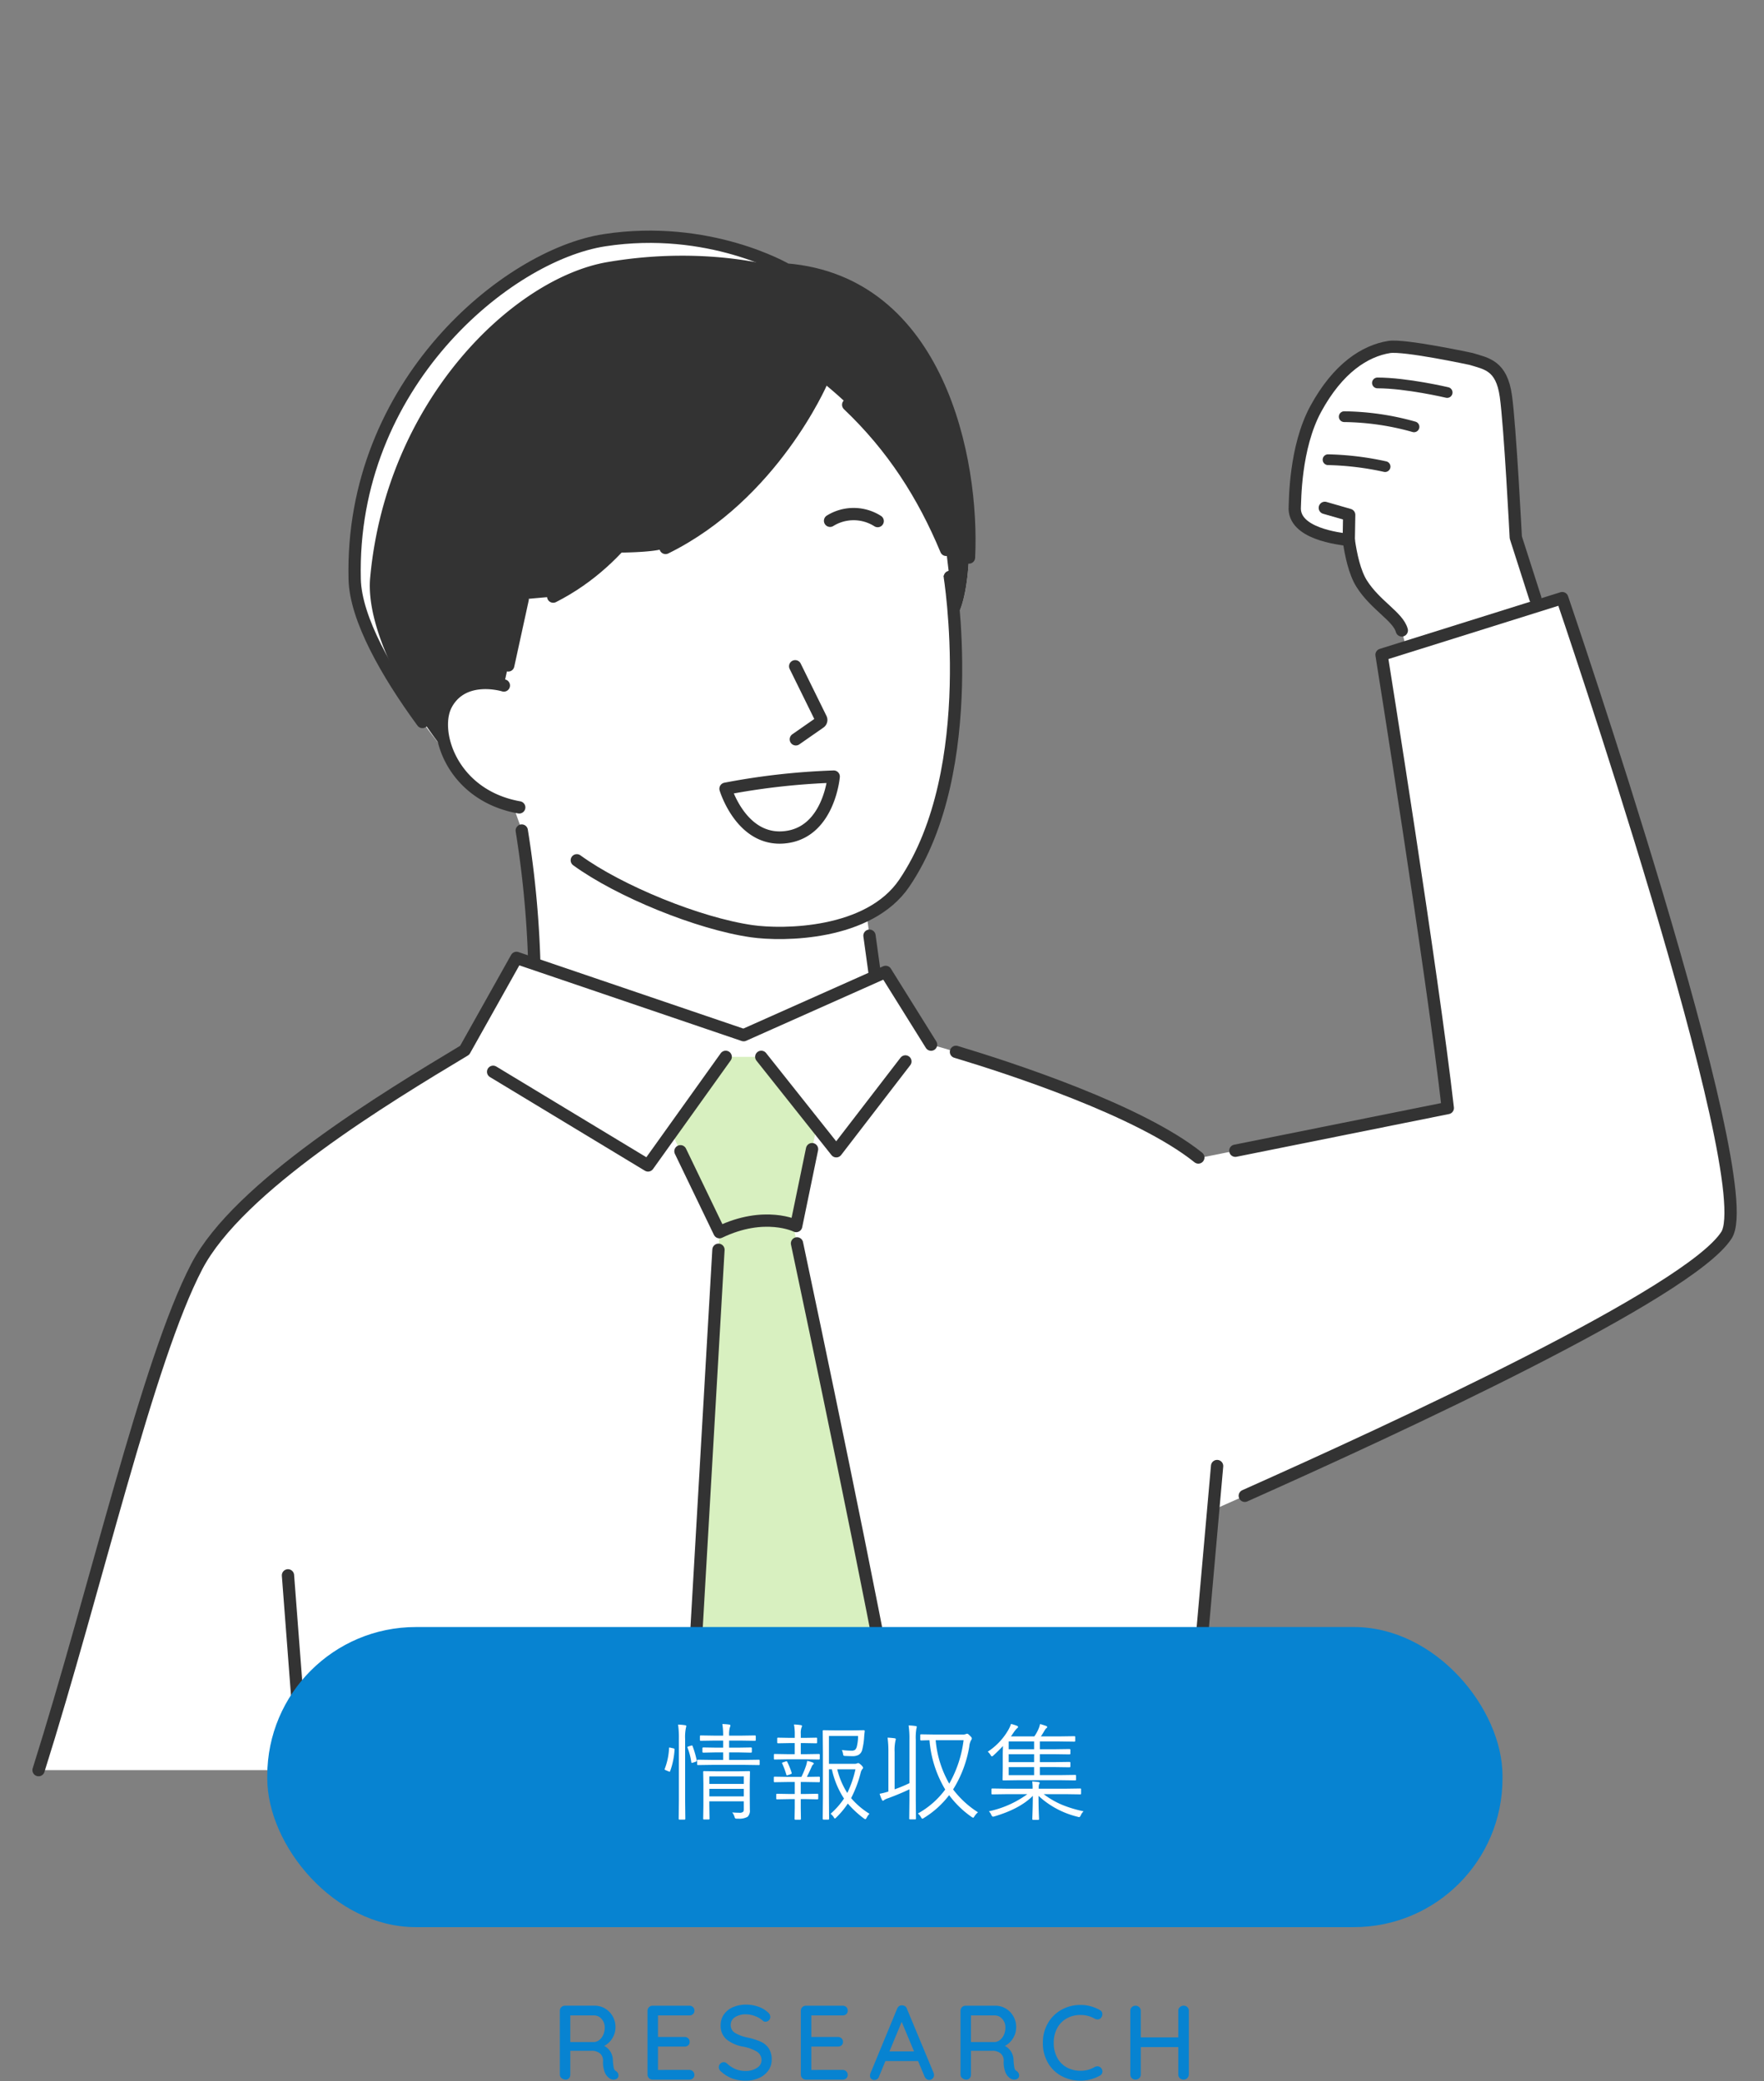
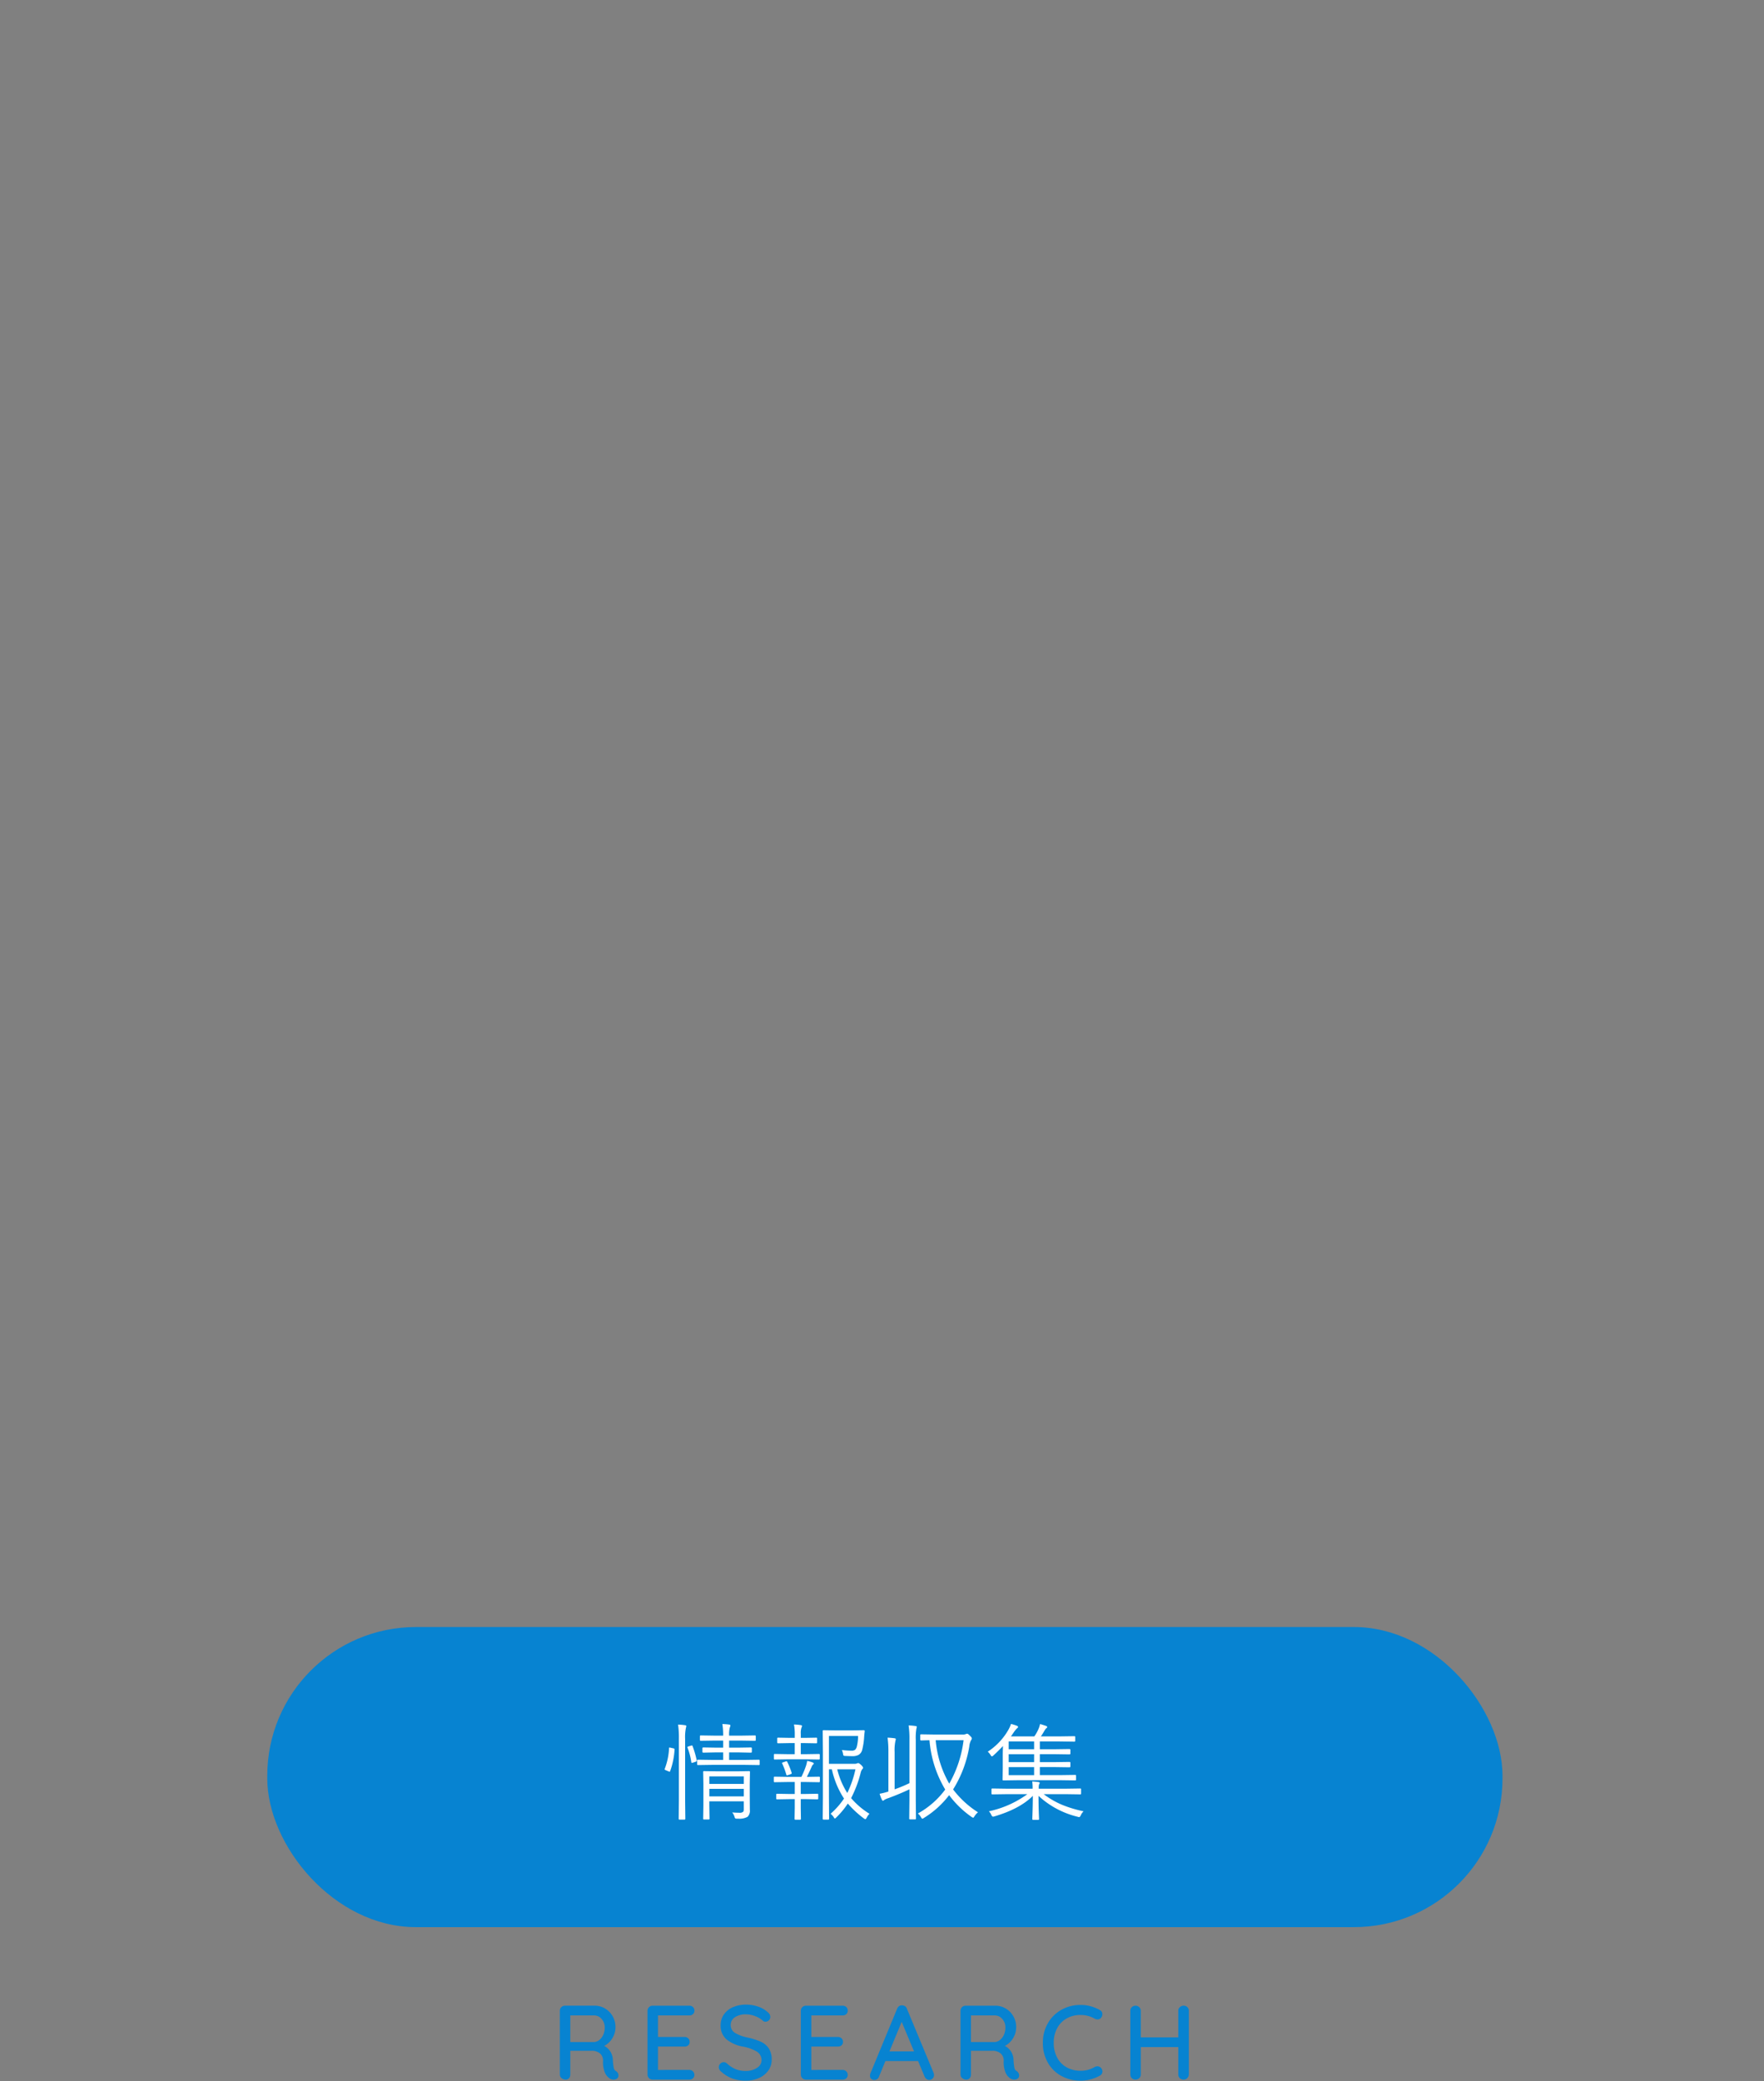
<svg xmlns="http://www.w3.org/2000/svg" width="451" height="532" viewBox="0 0 451 532">
  <rect x="0" y="0" width="451" height="532" fill="#808080" stroke="none" />
  <defs>
    <clipPath id="clip-path">
      <rect id="長方形_382" data-name="長方形 382" width="451" height="532" transform="translate(58 155)" fill="#108600" />
    </clipPath>
    <clipPath id="clip-path-2">
-       <rect id="長方形_362" data-name="長方形 362" width="436.329" height="395.732" fill="none" />
-     </clipPath>
+       </clipPath>
  </defs>
  <g id="マスクグループ_1" data-name="マスクグループ 1" transform="translate(-58 -155)" clip-path="url(#clip-path)">
    <g id="グループ_3482" data-name="グループ 3482">
      <g id="グループ_3427" data-name="グループ 3427" transform="translate(65.994 213.662)">
        <g id="グループ_3426" data-name="グループ 3426" transform="translate(0 0)" clip-path="url(#clip-path-2)">
          <path id="パス_1678" data-name="パス 1678" d="M206.607,163.719c19.742-29.128,11.531-79.012,11.548-78.811,0,0-5.967-71.058-55.776-68.525-57.476,2.924-69.55,46.638-68.1,73.357a148.363,148.363,0,0,0,3.348,22.938,10.21,10.21,0,0,0-8.11,5.347,8.85,8.85,0,0,0-.8,2.122c-1.816,7.378,3.357,20.478,17.825,23.882,1.352,3.913,2.255,6.255,2.255,6.255,2.247,12.962,5.072,42.036,1.811,58.887l-2.5,35.792,66.691,33.9L211,217.419,200.494,197.41l-3.53-25.54h0a24.833,24.833,0,0,0,9.647-8.151" transform="translate(16.58 3.062)" fill="#fff" />
          <path id="パス_1679" data-name="パス 1679" d="M164.453,94.026l6.589,13.38a.794.794,0,0,1-.259,1L164.62,112.7" transform="translate(30.856 17.642)" fill="none" stroke="#333" stroke-linecap="round" stroke-linejoin="round" stroke-width="3.141" />
          <path id="パス_1680" data-name="パス 1680" d="M184.136,63.057a11.44,11.44,0,0,0-12.173-.077" transform="translate(32.265 11.495)" fill="none" stroke="#333" stroke-linecap="round" stroke-linejoin="round" stroke-width="3.141" />
          <path id="パス_1681" data-name="パス 1681" d="M180.03,9.947S160.223-1.676,133.453,2.461c-24.929,3.851-65.04,36.882-63.824,86.665.308,12.62,12.735,31.4,24.293,45.454a17.534,17.534,0,0,1-1.66-11.347,8.9,8.9,0,0,1,.8-2.122c4.379-8.057,14.7-4.824,14.7-4.824l4.812-22.02,7.805-.7a58.141,58.141,0,0,0,15.285-11.24l13.44-1.2c28.65-15.322,39.93-42.517,39.93-42.517,15.107,12.179,24.848,26.3,31.813,43.011l2.1,17.719c7.623-6.887,8.611-85.11-42.927-89.391" transform="translate(13.059 0.295)" fill="#fff" />
          <path id="パス_1682" data-name="パス 1682" d="M179.415,9.183s-19.1-6.475-45.8-1.9C109.82,11.354,77.139,42.3,72.968,88.007c-1.147,12.57,8.78,31.75,20.338,45.808a17.534,17.534,0,0,1-1.66-11.347,8.9,8.9,0,0,1,.8-2.122c4.379-8.057,14.7-4.824,14.7-4.824l4.812-22.02,7.805-.7a58.125,58.125,0,0,0,15.285-11.24s10.7.085,13.44-1.2c28.3-13.3,39.93-42.517,39.93-42.517,15.107,12.179,24.848,26.3,31.813,43.011l2.1,17.719c7.623-6.887,8.611-85.11-42.927-89.391" transform="translate(13.674 1.059)" fill="#333" />
          <line id="線_273" data-name="線 273" x1="1.627" y1="11.768" transform="translate(214.303 180.543)" fill="none" stroke="#333" stroke-linecap="round" stroke-linejoin="round" stroke-width="3.141" />
          <path id="パス_1683" data-name="パス 1683" d="M105.59,129.388a260.06,260.06,0,0,1,3.262,36.129" transform="translate(19.812 24.277)" fill="none" stroke="#333" stroke-linecap="round" stroke-linejoin="round" stroke-width="3.141" />
          <path id="パス_1684" data-name="パス 1684" d="M117.442,147.32c10.836,7.888,31.125,16.185,44.725,18.128,7.973,1.139,29.967,1.05,39.014-12.3,19.741-29.128,11.531-79.012,11.549-78.811" transform="translate(22.035 13.948)" fill="none" stroke="#333" stroke-linecap="round" stroke-linejoin="round" stroke-width="3.141" />
          <path id="パス_1685" data-name="パス 1685" d="M176.479,32.756s-12.5,29.024-39.93,42.517" transform="translate(25.62 6.146)" fill="none" stroke="#333" stroke-linecap="round" stroke-linejoin="round" stroke-width="3.141" />
          <path id="パス_1686" data-name="パス 1686" d="M200.916,74.834c-5.866-14.077-13.7-26.314-25.054-37.1" transform="translate(32.997 7.08)" fill="none" stroke="#333" stroke-linecap="round" stroke-linejoin="round" stroke-width="3.141" />
          <path id="パス_1687" data-name="パス 1687" d="M86.951,125.617c-9.095-12.4-17.076-26.41-17.323-36.492-1.216-49.784,38.9-82.813,63.824-86.665,26.77-4.135,46.576,7.487,46.576,7.487,38.915,3.233,47.884,48.619,46.661,73.624" transform="translate(13.059 0.295)" fill="none" stroke="#333" stroke-linecap="round" stroke-linejoin="round" stroke-width="3.141" />
          <line id="線_274" data-name="線 274" x1="3.692" y2="16.894" transform="translate(121.947 94.56)" fill="none" stroke="#333" stroke-linecap="round" stroke-linejoin="round" stroke-width="3.141" />
          <path id="パス_1688" data-name="パス 1688" d="M139.681,55.331s-7.914,18.313-27.319,28.149" transform="translate(21.082 10.382)" fill="none" stroke="#333" stroke-linecap="round" stroke-linejoin="round" stroke-width="3.141" />
          <path id="パス_1689" data-name="パス 1689" d="M104.243,98.264s-10.324-3.233-14.7,4.824a8.9,8.9,0,0,0-.8,2.122c-1.88,7.644,3.74,21.435,19.428,24.215" transform="translate(16.584 18.317)" fill="none" stroke="#333" stroke-linecap="round" stroke-linejoin="round" stroke-width="3.141" />
          <path id="パス_1690" data-name="パス 1690" d="M149.457,120.881a178.325,178.325,0,0,1,27.661-3.108s-1.16,13.664-11.673,15.4C153.7,135.116,149.457,120.881,149.457,120.881Z" transform="translate(28.042 22.097)" fill="none" stroke="#333" stroke-linecap="round" stroke-linejoin="round" stroke-width="3.141" />
          <path id="パス_1691" data-name="パス 1691" d="M317.076,28.364s-17.095-3.678-20.959-3.047c-6.146,1-13.032,5.349-18.724,15.782-5.432,9.958-5.289,23.826-5.381,24.994-.555,6.963,11.307,8.209,13.8,8.565.53,3.762,1.509,8.323,3.305,11.166,3.492,5.527,9.311,8.437,10.253,11.945s3.425,15.4,3.425,15.4l35.737-7.945L328.513,73.994s-1.441-28.293-2.536-36.131-4.913-8.284-8.9-9.5" transform="translate(51.033 4.736)" fill="#fff" />
          <path id="パス_1692" data-name="パス 1692" d="M307.623,35.481S297.25,33.033,289.8,33.033" transform="translate(54.374 6.198)" fill="none" stroke="#333" stroke-linecap="round" stroke-linejoin="round" stroke-width="2.748" />
          <path id="パス_1693" data-name="パス 1693" d="M300.487,42.894A68.28,68.28,0,0,0,282.652,40.3" transform="translate(53.033 7.561)" fill="none" stroke="#333" stroke-linecap="round" stroke-linejoin="round" stroke-width="2.748" />
          <path id="パス_1694" data-name="パス 1694" d="M293.745,51.328a74.845,74.845,0,0,0-14.576-1.767" transform="translate(52.38 9.299)" fill="none" stroke="#333" stroke-linecap="round" stroke-linejoin="round" stroke-width="2.748" />
          <path id="パス_1695" data-name="パス 1695" d="M284.593,68.15l.11-6.429s-3.121-.913-6.234-1.795" transform="translate(52.249 11.244)" fill="none" stroke="#333" stroke-linecap="round" stroke-linejoin="round" stroke-width="3.141" />
          <path id="パス_1696" data-name="パス 1696" d="M391.13,79.357l-46.2,14.48s13.034,81.5,16.938,115.876L298.254,222.5c-19.142-15.534-68.5-28.991-68.5-28.991l-11.608-18.6-36.307,16.18-58.082-19.757L110.522,194.94c-20.13,12.082-57.845,34.853-68.5,55.295C29.433,274.364,16.165,332.749,1.57,378.978H295.989l5.9-66.542c35.32-15.645,120.977-54.295,131.227-70.222,8.927-13.87-41.99-162.858-41.99-162.858" transform="translate(0.295 14.889)" fill="#fff" />
          <line id="線_275" data-name="線 275" x2="3.125" y2="40.883" transform="translate(65.632 344.071)" fill="none" stroke="#333" stroke-linecap="round" stroke-linejoin="round" stroke-width="3.141" />
          <path id="パス_1697" data-name="パス 1697" d="M333.506,89.566l-4.993-15.573s-1.441-28.292-2.536-36.13-4.913-8.284-8.9-9.5c0,0-17.095-3.678-20.959-3.049-6.146,1-13.033,5.35-18.724,15.784-5.432,9.957-5.289,23.825-5.382,24.994-.553,6.963,11.309,8.209,13.8,8.565.53,3.762,1.51,8.323,3.305,11.165,3.492,5.528,9.311,8.437,10.253,11.946" transform="translate(51.033 4.736)" fill="none" stroke="#333" stroke-linecap="round" stroke-linejoin="round" stroke-width="3.141" />
          <path id="パス_1698" data-name="パス 1698" d="M151.687,178.1h9.092l14.177,17.846-5.249,25.413s-8.053-4-19.614,1.575l-12.267-25.453Z" transform="translate(25.86 33.416)" fill="#d8f0c0" />
          <path id="パス_1699" data-name="パス 1699" d="M168.38,216.653s23.318,109.435,27.668,138.7H141.456l7.955-137.522,8.23-12.541Z" transform="translate(26.541 38.517)" fill="#d8f0c0" />
          <path id="パス_1700" data-name="パス 1700" d="M259.207,220.629l54.317-10.917c-3.9-34.379-16.938-115.874-16.938-115.874l46.2-14.481s50.917,148.988,41.99,162.859c-9.535,14.814-84.33,49.3-123.152,66.631" transform="translate(48.634 14.889)" fill="none" stroke="#333" stroke-linecap="round" stroke-linejoin="round" stroke-width="3.141" />
-           <path id="パス_1701" data-name="パス 1701" d="M199.064,177.025c13.908,4.182,46.968,14.958,61.967,27.007" transform="translate(37.35 33.215)" fill="none" stroke="#333" stroke-linecap="round" stroke-linejoin="round" stroke-width="3.141" />
          <path id="パス_1702" data-name="パス 1702" d="M1.57,364.449c14.595-46.228,27.863-104.614,40.447-128.743,10.66-20.441,48.374-43.213,68.5-55.295L123.758,156.8l58.082,19.757,36.308-16.179,11.607,18.6" transform="translate(0.295 29.419)" fill="none" stroke="#333" stroke-linecap="round" stroke-linejoin="round" stroke-width="3.141" />
          <line id="線_276" data-name="線 276" x1="6.897" y2="77.743" transform="translate(296.284 316.125)" fill="none" stroke="#333" stroke-linecap="round" stroke-linejoin="round" stroke-width="3.141" />
          <path id="パス_1703" data-name="パス 1703" d="M158.891,178.1l-19.857,27.765L99.426,181.922" transform="translate(18.655 33.415)" fill="none" stroke="#333" stroke-linecap="round" stroke-linejoin="round" stroke-width="3.141" />
          <path id="パス_1704" data-name="パス 1704" d="M157.152,178.1l19.178,24.142L194,179.275" transform="translate(29.486 33.415)" fill="none" stroke="#333" stroke-linecap="round" stroke-linejoin="round" stroke-width="3.141" />
          <path id="パス_1705" data-name="パス 1705" d="M173.4,197.97l-4.059,19.656s-8.053-4-19.614,1.575l-9.972-20.693" transform="translate(26.222 37.144)" fill="none" stroke="#333" stroke-linecap="round" stroke-linejoin="round" stroke-width="3.141" />
          <line id="線_277" data-name="線 277" y1="124.571" x2="7.207" transform="translate(168.486 260.835)" fill="none" stroke="#333" stroke-linecap="round" stroke-linejoin="round" stroke-width="3.141" />
          <path id="パス_1706" data-name="パス 1706" d="M164.847,218.252c3.812,17.987,19.317,91.483,25.214,124.994" transform="translate(30.93 40.95)" fill="none" stroke="#333" stroke-linecap="round" stroke-linejoin="round" stroke-width="3.141" />
        </g>
      </g>
      <rect id="長方形_366" data-name="長方形 366" width="315.808" height="76.722" rx="38" transform="translate(126.334 570.945)" fill="#0783d1" />
      <path id="パス_1823" data-name="パス 1823" d="M-31.8-10.27l-.053,3.164v2.9l.026,3.612a2.172,2.172,0,0,1-.567,1.78,4.2,4.2,0,0,1-2.36.488h-.316a.939.939,0,0,1-.5-.079,1.4,1.4,0,0,1-.2-.461A3.227,3.227,0,0,0-36.34.079q.923.079,1.833.079a1.317,1.317,0,0,0,.989-.264,1.3,1.3,0,0,0,.145-.725V-2.755h-8.82v1.028l.053,3.428q0,.185-.224.185h-1.187q-.211,0-.211-.185l.053-3.375V-7.238l-.053-3.032a.186.186,0,0,1,.211-.211l3.731.053h4.641l3.164-.053A.186.186,0,0,1-31.8-10.27Zm-1.569,6.249V-5.946h-8.82v1.925Zm0-3.19V-9.136h-8.82v1.925Zm4.047-5a.163.163,0,0,1-.185.185l-3.678-.053h-8.227l-3.678.053q-.211,0-.211-.185v-.976a.186.186,0,0,1,.211-.211l3.678.053h2.755v-1.925h-1.846l-3.23.066a.2.2,0,0,1-.224-.224v-.883a.2.2,0,0,1,.224-.224l3.23.053h1.846v-1.806h-2.268l-3.454.053q-.224,0-.224-.211v-.949q0-.211.224-.211l3.454.053h2.268a17.917,17.917,0,0,0-.2-2.966,14.58,14.58,0,0,1,1.727.132q.33.04.33.237a1.491,1.491,0,0,1-.158.541,7.055,7.055,0,0,0-.171,2.057h3.111l3.48-.053q.224,0,.224.211v.949q0,.211-.224.211l-3.48-.053h-3.111v1.806h2.36l3.2-.053q.25,0,.25.224v.883q0,.224-.25.224l-3.2-.066h-2.36v1.925h3.942l3.678-.053q.185,0,.185.211ZM-48.073-22a3.859,3.859,0,0,1-.105.488,11.369,11.369,0,0,0-.2,2.782V-3.045l.053,4.746a.186.186,0,0,1-.211.211h-1.279a.186.186,0,0,1-.211-.211l.053-4.72V-18.681a23.479,23.479,0,0,0-.211-3.7,16.138,16.138,0,0,1,1.78.158Q-48.073-22.175-48.073-22Zm-3.006,6a19.473,19.473,0,0,1-1.134,5.537q-.066.132-.145.132a1.009,1.009,0,0,1-.264-.092l-.646-.264q-.356-.145-.356-.224a.863.863,0,0,1,.053-.211,16.506,16.506,0,0,0,1.081-5.234q0-.158.119-.158a1.7,1.7,0,0,1,.29.053l.7.158q.3.079.3.211V-16Zm5.669,2.769a.793.793,0,0,1,.013.119q0,.132-.29.237l-.646.211a1.3,1.3,0,0,1-.316.079q-.119,0-.145-.158a16.741,16.741,0,0,0-.962-3.718.4.4,0,0,1-.04-.145q0-.105.33-.211l.62-.185a.765.765,0,0,1,.2-.04.17.17,0,0,1,.158.119A25.151,25.151,0,0,1-45.41-13.236ZM-1.246.422A3.8,3.8,0,0,0-1.971,1.45q-.2.356-.33.356a.9.9,0,0,1-.33-.158A25.23,25.23,0,0,1-6.783-2.188a21.352,21.352,0,0,1-2.94,3.546q-.277.277-.356.277-.132,0-.316-.356a3.888,3.888,0,0,0-.791-.857A19.692,19.692,0,0,0-7.758-3.467a22.115,22.115,0,0,1-3.1-7.475h-.751V-3.81l.04,5.5q0,.224-.185.224h-1.213q-.237,0-.237-.224l.053-5.366V-15.253l-.053-5.484q0-.211.237-.211l3.27.053h3.916l3.045-.053q.277,0,.277.237-.105.9-.145,1.411a17.739,17.739,0,0,1-.514,3.428,2.049,2.049,0,0,1-.962,1.266,3.361,3.361,0,0,1-1.569.3q-.488,0-1.78-.053a.887.887,0,0,1-.435-.092.824.824,0,0,1-.132-.4,4.314,4.314,0,0,0-.3-1.028,20.07,20.07,0,0,0,2.465.171,1.392,1.392,0,0,0,.949-.264,1.9,1.9,0,0,0,.422-.87,11.714,11.714,0,0,0,.3-2.624h-7.449v7.119h6.552a1.429,1.429,0,0,0,.62-.105,1.018,1.018,0,0,1,.33-.079q.211,0,.738.488.488.488.488.7a.367.367,0,0,1-.171.316,2.435,2.435,0,0,0-.461,1.028,29.872,29.872,0,0,1-2.426,6.42A19.8,19.8,0,0,0-1.246.422ZM-4.832-10.942H-9.485A20.031,20.031,0,0,0-6.915-4.891,27.1,27.1,0,0,0-4.832-10.942Zm-9.1,3.085a.186.186,0,0,1-.211.211l-3.3-.053h-1.371v3.059h1.213l3.045-.053a.186.186,0,0,1,.211.211v1a.186.186,0,0,1-.211.211l-3.045-.053h-1.213v2.215l.04,2.861q0,.185-.211.185H-20.19q-.211,0-.211-.185l.053-2.861V-3.322h-1.437l-3.085.053a.186.186,0,0,1-.211-.211v-1a.186.186,0,0,1,.211-.211l3.085.053h1.437V-7.7h-1.872l-3.3.053q-.185,0-.185-.211v-1q0-.211.185-.211l3.3.053h3.573a21.969,21.969,0,0,0,1.213-2.94,9.991,9.991,0,0,0,.264-1.134,7.23,7.23,0,0,1,1.411.4q.277.119.277.277,0,.132-.2.264a1.464,1.464,0,0,0-.356.567q-.633,1.437-1.213,2.571l3.111-.053a.186.186,0,0,1,.211.211Zm-.026-5.8a.186.186,0,0,1-.211.211l-3.3-.053h-4.733l-3.3.053q-.185,0-.185-.211v-1q0-.211.185-.211l3.3.053h1.846v-2.834H-21.6l-3.019.053q-.211,0-.211-.224v-1.028q0-.185.211-.185l3.019.053h1.252v-.725a13.707,13.707,0,0,0-.2-2.7,13.319,13.319,0,0,1,1.714.158q.343.053.343.224a1.843,1.843,0,0,1-.158.488,4.368,4.368,0,0,0-.158,1.556v1h.962l3.006-.053q.211,0,.211.185v1.028q0,.224-.211.224l-3.006-.053h-.962v2.834h1.345l3.3-.053a.186.186,0,0,1,.211.211Zm-7.185,3.612a.793.793,0,0,1,.013.119q0,.132-.29.237l-.62.211a1.155,1.155,0,0,1-.3.079q-.105,0-.158-.158a20.828,20.828,0,0,0-1.042-2.834.351.351,0,0,1-.066-.158q0-.092.25-.171l.7-.237a.6.6,0,0,1,.2-.053q.092,0,.185.158A18.665,18.665,0,0,1-21.14-10.046ZM26.492.04a4.428,4.428,0,0,0-.9,1.042q-.237.356-.316.356a1.677,1.677,0,0,1-.382-.185,24.658,24.658,0,0,1-5.774-5.59,23.589,23.589,0,0,1-6.434,5.814.967.967,0,0,1-.435.211q-.105,0-.343-.409A2.958,2.958,0,0,0,11.12.356a21.775,21.775,0,0,0,7-6.13,29.028,29.028,0,0,1-4.021-12.6q-.936.013-1.648.04l-.488.013q-.224,0-.224-.237v-1.147q0-.185.224-.185l3.428.053H22.5a2.037,2.037,0,0,0,.936-.132.74.74,0,0,1,.3-.079q.224,0,.751.567.435.4.435.646a.733.733,0,0,1-.185.435,4.136,4.136,0,0,0-.461,1.622A29.982,29.982,0,0,1,20.138-5.8,24.2,24.2,0,0,0,26.492.04ZM22.814-18.378H15.682a26.861,26.861,0,0,0,3.467,11.1A29.805,29.805,0,0,0,22.814-18.378ZM10.856-21.792a2.822,2.822,0,0,1-.105.461,13.605,13.605,0,0,0-.158,2.808v15.5l.053,4.667a.186.186,0,0,1-.211.211H9.129a.186.186,0,0,1-.211-.211l.053-4.641V-5.827Q6.44-4.627,3.54-3.56A4.228,4.228,0,0,0,2.511-3.1a.508.508,0,0,1-.33.185q-.132,0-.264-.277a9.968,9.968,0,0,1-.567-1.5A18.114,18.114,0,0,0,3.592-5.26V-15.306a26.305,26.305,0,0,0-.211-3.731,17.958,17.958,0,0,1,1.806.158q.3.053.3.224a4.712,4.712,0,0,1-.105.488,11.541,11.541,0,0,0-.2,2.808v9.532A37.079,37.079,0,0,0,8.971-7.4V-18.47a23.363,23.363,0,0,0-.211-3.691A13.158,13.158,0,0,1,10.566-22Q10.856-21.964,10.856-21.792ZM51.567-8.319a.186.186,0,0,1-.211.211l-3.81-.053H36.854l-3.863.053a.186.186,0,0,1-.211-.211l.053-3.006V-14.5q0-.936.053-2.4-1.173,1.252-2.426,2.4a.867.867,0,0,1-.409.25q-.119,0-.33-.33a3.468,3.468,0,0,0-.725-.87A16.323,16.323,0,0,0,34.2-20.922a7.974,7.974,0,0,0,.738-1.622,11.348,11.348,0,0,1,1.556.488q.25.105.25.3,0,.158-.277.343a7.356,7.356,0,0,0-.8.976q-.514.778-.751,1.081H40.9a9.649,9.649,0,0,0,.976-1.7,5.947,5.947,0,0,0,.488-1.463q.567.145,1.556.488.277.119.277.3,0,.158-.277.316a3.672,3.672,0,0,0-.475.686q-.5.857-.87,1.371h4.812l3.744-.053q.224,0,.224.185v.976q0,.237-.224.237l-3.744-.053H42.312v1.991h3.8l3.757-.053q.25,0,.25.211v.949q0,.211-.25.211l-3.757-.053h-3.8v2.03h3.8l3.757-.053q.25,0,.25.211v.949q0,.211-.25.211l-3.757-.053h-3.8v2.057h5.234l3.81-.053q.211,0,.211.185ZM40.849-9.453v-2.057h-6.5v2.057Zm0-3.322v-2.03h-6.5v2.03Zm0-3.3v-1.991h-6.5v1.991ZM53.5-.211A3.127,3.127,0,0,0,52.78.817q-.224.461-.409.461a1.622,1.622,0,0,1-.4-.092,22.484,22.484,0,0,1-9.993-5.339q0,2.439.079,4.562.053,1.345.053,1.371,0,.2-.211.2H40.611q-.224,0-.224-.2,0-.145.026-.936.092-2.413.105-5Q37.2-.831,30.724,1.081a1.855,1.855,0,0,1-.4.079q-.2,0-.422-.448a2.879,2.879,0,0,0-.62-.923,25.825,25.825,0,0,0,9.835-4.377H33.743l-3.586.053a.186.186,0,0,1-.211-.211V-5.854q0-.185.211-.185l3.586.053h6.724a11.722,11.722,0,0,0-.105-1.859q1.16.092,1.622.158.3.066.3.237a.9.9,0,0,1-.171.356,3.828,3.828,0,0,0-.079,1.107h7.027l3.586-.053q.211,0,.211.185v1.107a.186.186,0,0,1-.211.211l-3.586-.053H43.3a21.516,21.516,0,0,0,4.812,2.769A31.122,31.122,0,0,0,53.5-.211Z" transform="translate(281.543 618.262)" fill="#fff" />
      <path id="パス_1824" data-name="パス 1824" d="M-66-2.16a1.446,1.446,0,0,1,.432.473,1.157,1.157,0,0,1,.162.581.973.973,0,0,1-.364.837,1.433,1.433,0,0,1-.878.27,1.619,1.619,0,0,1-.864-.216A3.367,3.367,0,0,1-68.837-1.7a6.983,6.983,0,0,1-.513-3.024,2.4,2.4,0,0,0-.81-2,3.268,3.268,0,0,0-2.106-.648h-5.454V-1.3a1.35,1.35,0,0,1-.324.931A1.068,1.068,0,0,1-78.881,0a1.594,1.594,0,0,1-1.066-.378,1.162,1.162,0,0,1-.446-.918V-17.6a1.25,1.25,0,0,1,.378-.918A1.25,1.25,0,0,1-79.1-18.9h7.587a5.171,5.171,0,0,1,2.673.715,5.374,5.374,0,0,1,1.944,1.971,5.515,5.515,0,0,1,.729,2.822,5.268,5.268,0,0,1-.81,2.821,5.218,5.218,0,0,1-2.079,1.958,3.981,3.981,0,0,1,1.579,1.431,4.272,4.272,0,0,1,.634,2.133A14.963,14.963,0,0,0-66.6-2.957,1.163,1.163,0,0,0-66-2.16Zm-5.562-7.452a2.332,2.332,0,0,0,1.283-.54,3.519,3.519,0,0,0,.985-1.309,4.383,4.383,0,0,0,.378-1.85,3.213,3.213,0,0,0-.8-2.2,2.481,2.481,0,0,0-1.931-.9h-6.075v6.8ZM-47.29-2.484a1.238,1.238,0,0,1,.931.378,1.241,1.241,0,0,1,.364.891,1.141,1.141,0,0,1-.364.878A1.317,1.317,0,0,1-47.29,0h-9.4A1.25,1.25,0,0,1-57.6-.378a1.25,1.25,0,0,1-.378-.918V-17.6a1.25,1.25,0,0,1,.378-.918,1.25,1.25,0,0,1,.918-.378h9.4a1.288,1.288,0,0,1,.931.351,1.217,1.217,0,0,1,.364.918,1.141,1.141,0,0,1-.364.878,1.317,1.317,0,0,1-.931.337h-8.019v5.508h6.8a1.288,1.288,0,0,1,.932.351,1.184,1.184,0,0,1,.364.891,1.131,1.131,0,0,1-.364.891,1.35,1.35,0,0,1-.932.324h-6.8v5.967ZM-32.819.27A10.1,10.1,0,0,1-36.3-.284a8.889,8.889,0,0,1-2.889-1.8,1.433,1.433,0,0,1-.567-1.107,1.234,1.234,0,0,1,.378-.878,1.2,1.2,0,0,1,.891-.391,1.118,1.118,0,0,1,.783.3,7.524,7.524,0,0,0,2.228,1.472,6.792,6.792,0,0,0,2.605.473A5.068,5.068,0,0,0-30-3a2.31,2.31,0,0,0,1.175-1.971A2.531,2.531,0,0,0-30-7.142a10.474,10.474,0,0,0-3.5-1.282,9.3,9.3,0,0,1-4.28-1.863,4.5,4.5,0,0,1-1.5-3.591,4.766,4.766,0,0,1,.837-2.795,5.367,5.367,0,0,1,2.322-1.85,8.29,8.29,0,0,1,3.348-.648,9.172,9.172,0,0,1,3.159.54A6.665,6.665,0,0,1-27.2-17.2a1.543,1.543,0,0,1,.621,1.161,1.21,1.21,0,0,1-.364.864,1.175,1.175,0,0,1-.878.378.9.9,0,0,1-.621-.216A5.6,5.6,0,0,0-30.389-16.2a6.516,6.516,0,0,0-2.376-.486,4.951,4.951,0,0,0-2.875.742,2.282,2.282,0,0,0-1.067,1.958,2.278,2.278,0,0,0,1.067,2.025,10.019,10.019,0,0,0,3.173,1.188,16.806,16.806,0,0,1,3.442,1.08,4.847,4.847,0,0,1,2.066,1.728,5.168,5.168,0,0,1,.729,2.889A4.629,4.629,0,0,1-27.108-2.3,5.778,5.778,0,0,1-29.5-.405,8.054,8.054,0,0,1-32.819.27ZM-8.087-2.484a1.238,1.238,0,0,1,.932.378,1.241,1.241,0,0,1,.364.891,1.141,1.141,0,0,1-.364.878A1.317,1.317,0,0,1-8.087,0h-9.4A1.25,1.25,0,0,1-18.4-.378a1.25,1.25,0,0,1-.378-.918V-17.6a1.25,1.25,0,0,1,.378-.918,1.25,1.25,0,0,1,.918-.378h9.4a1.288,1.288,0,0,1,.932.351,1.217,1.217,0,0,1,.364.918,1.141,1.141,0,0,1-.364.878,1.317,1.317,0,0,1-.932.337h-8.019v5.508h6.8a1.288,1.288,0,0,1,.932.351,1.184,1.184,0,0,1,.365.891,1.131,1.131,0,0,1-.365.891,1.35,1.35,0,0,1-.932.324h-6.8v5.967Zm23.274.81a1.612,1.612,0,0,1,.081.513A1.184,1.184,0,0,1,14.9-.27a1.188,1.188,0,0,1-.851.351,1.131,1.131,0,0,1-.689-.23,1.621,1.621,0,0,1-.5-.635L11.192-4.752H2.849L1.2-.756a1.186,1.186,0,0,1-.446.621A1.179,1.179,0,0,1,.068.081,1.17,1.17,0,0,1-.8-.216a1.1,1.1,0,0,1-.3-.81,3.313,3.313,0,0,1,.054-.432L5.846-18.144a1.5,1.5,0,0,1,.527-.661,1.084,1.084,0,0,1,.77-.176,1.285,1.285,0,0,1,.729.216,1.16,1.16,0,0,1,.459.621ZM3.875-7.209h6.291l-3.159-7.56ZM36.437-2.16a1.446,1.446,0,0,1,.432.473,1.157,1.157,0,0,1,.162.581.973.973,0,0,1-.364.837,1.433,1.433,0,0,1-.878.27,1.619,1.619,0,0,1-.864-.216A3.367,3.367,0,0,1,33.6-1.7a6.983,6.983,0,0,1-.513-3.024,2.4,2.4,0,0,0-.81-2,3.268,3.268,0,0,0-2.106-.648H24.719V-1.3a1.35,1.35,0,0,1-.324.931A1.068,1.068,0,0,1,23.558,0a1.594,1.594,0,0,1-1.066-.378,1.162,1.162,0,0,1-.445-.918V-17.6a1.25,1.25,0,0,1,.378-.918,1.25,1.25,0,0,1,.918-.378h7.587a5.171,5.171,0,0,1,2.673.715,5.374,5.374,0,0,1,1.944,1.971,5.515,5.515,0,0,1,.729,2.822,5.268,5.268,0,0,1-.81,2.821,5.218,5.218,0,0,1-2.079,1.958,3.981,3.981,0,0,1,1.579,1.431A4.272,4.272,0,0,1,35.6-5.049a14.964,14.964,0,0,0,.243,2.093A1.163,1.163,0,0,0,36.437-2.16ZM30.875-9.612a2.332,2.332,0,0,0,1.283-.54,3.519,3.519,0,0,0,.986-1.309,4.383,4.383,0,0,0,.378-1.85,3.213,3.213,0,0,0-.8-2.2,2.481,2.481,0,0,0-1.931-.9H24.719v6.8Zm26.784-8.181a1.151,1.151,0,0,1,.648,1.08,1.394,1.394,0,0,1-.324.891,1.053,1.053,0,0,1-.891.432,1.518,1.518,0,0,1-.729-.189,7.238,7.238,0,0,0-3.618-.945,7.059,7.059,0,0,0-3.577.891,6.209,6.209,0,0,0-2.417,2.5,7.659,7.659,0,0,0-.864,3.686,7.9,7.9,0,0,0,.891,3.861,6.071,6.071,0,0,0,2.457,2.471,7.234,7.234,0,0,0,3.51.85,6.9,6.9,0,0,0,3.618-.972,1.548,1.548,0,0,1,.7-.162,1.128,1.128,0,0,1,.945.459,1.36,1.36,0,0,1,.324.864,1.134,1.134,0,0,1-.175.608,1.249,1.249,0,0,1-.472.446,10.12,10.12,0,0,1-2.362.945A9.931,9.931,0,0,1,52.745.27,10.168,10.168,0,0,1,47.925-.891a8.783,8.783,0,0,1-3.51-3.375,9.994,9.994,0,0,1-1.31-5.184,9.765,9.765,0,0,1,1.256-4.927,9.1,9.1,0,0,1,3.456-3.456,9.765,9.765,0,0,1,4.927-1.255A9.834,9.834,0,0,1,57.659-17.793ZM79.07-18.9a1.342,1.342,0,0,1,.972.365,1.238,1.238,0,0,1,.378.931V-1.323a1.38,1.38,0,0,1-.405.945A1.316,1.316,0,0,1,79.043,0a1.3,1.3,0,0,1-.931-.378,1.259,1.259,0,0,1-.392-.945V-8.316H68.135v6.993a1.239,1.239,0,0,1-.4.945A1.341,1.341,0,0,1,66.785,0a1.271,1.271,0,0,1-.959-.378,1.307,1.307,0,0,1-.365-.945V-17.6a1.25,1.25,0,0,1,.378-.918,1.316,1.316,0,0,1,.972-.378,1.3,1.3,0,0,1,.931.378,1.228,1.228,0,0,1,.392.918v6.8H77.72v-6.8a1.209,1.209,0,0,1,.4-.918A1.341,1.341,0,0,1,79.07-18.9Z" transform="translate(281.527 686.648)" fill="#0783d1" />
    </g>
  </g>
</svg>